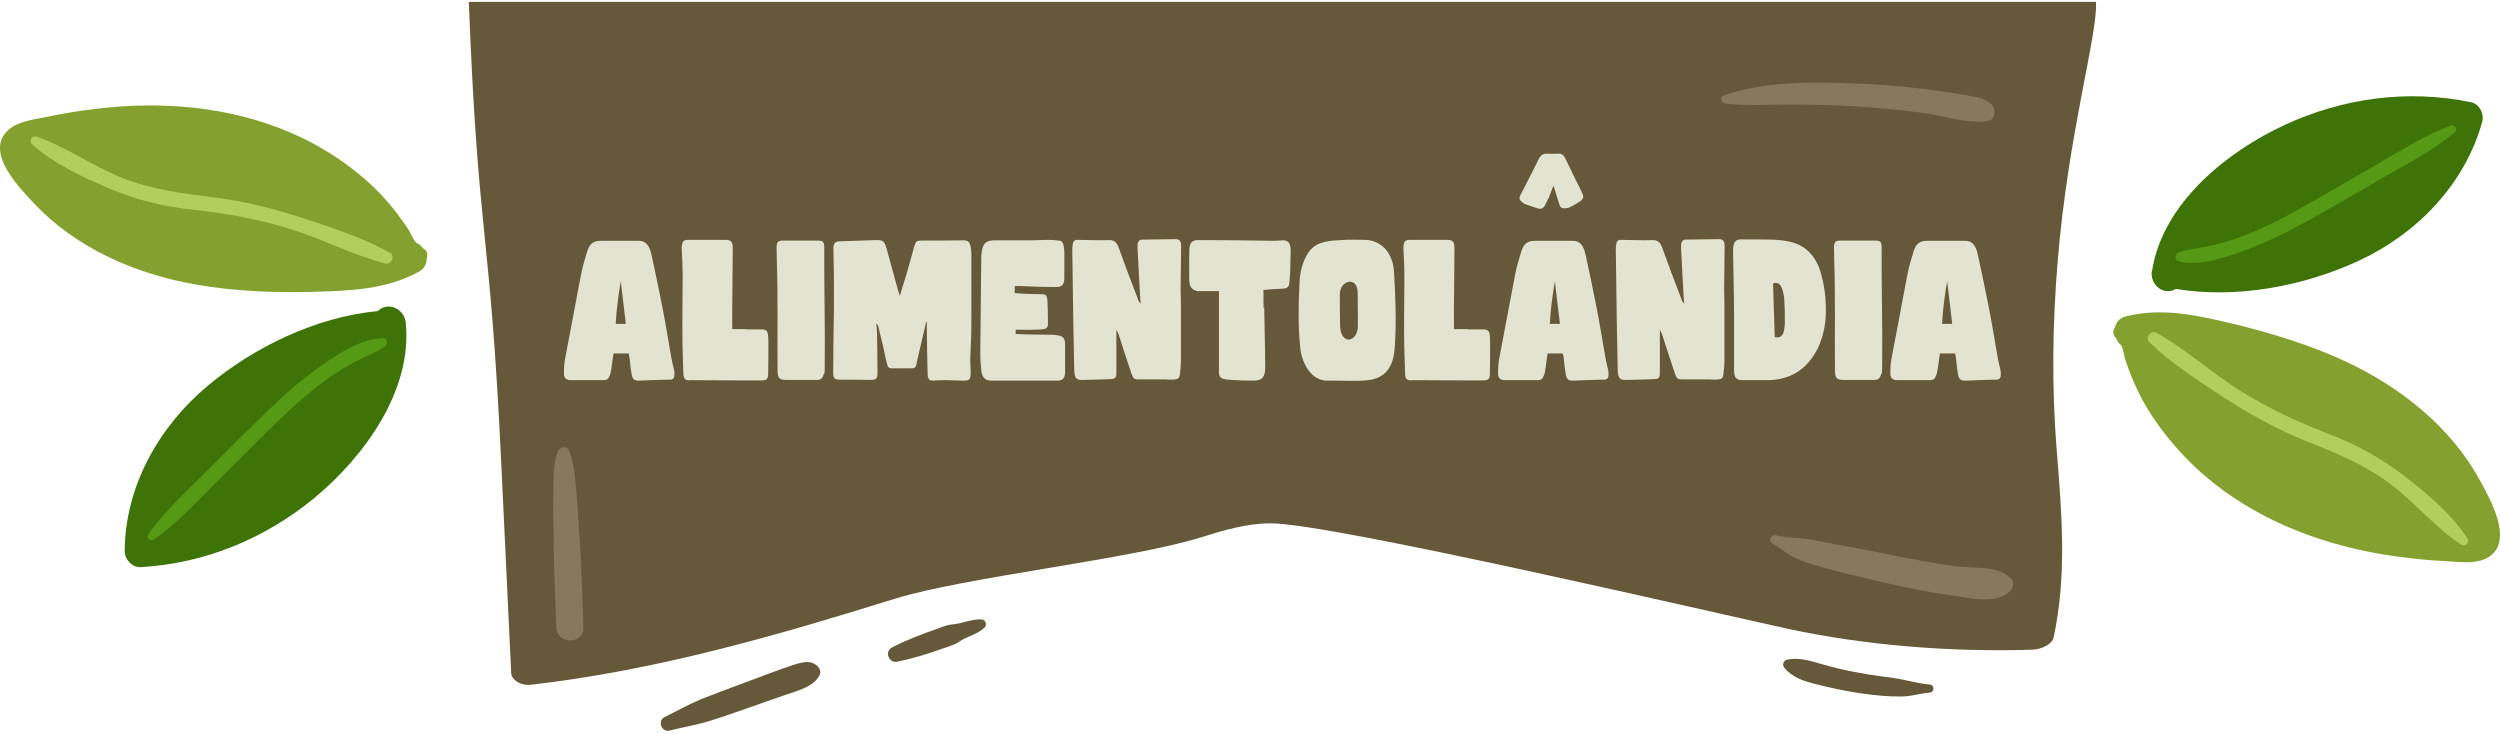
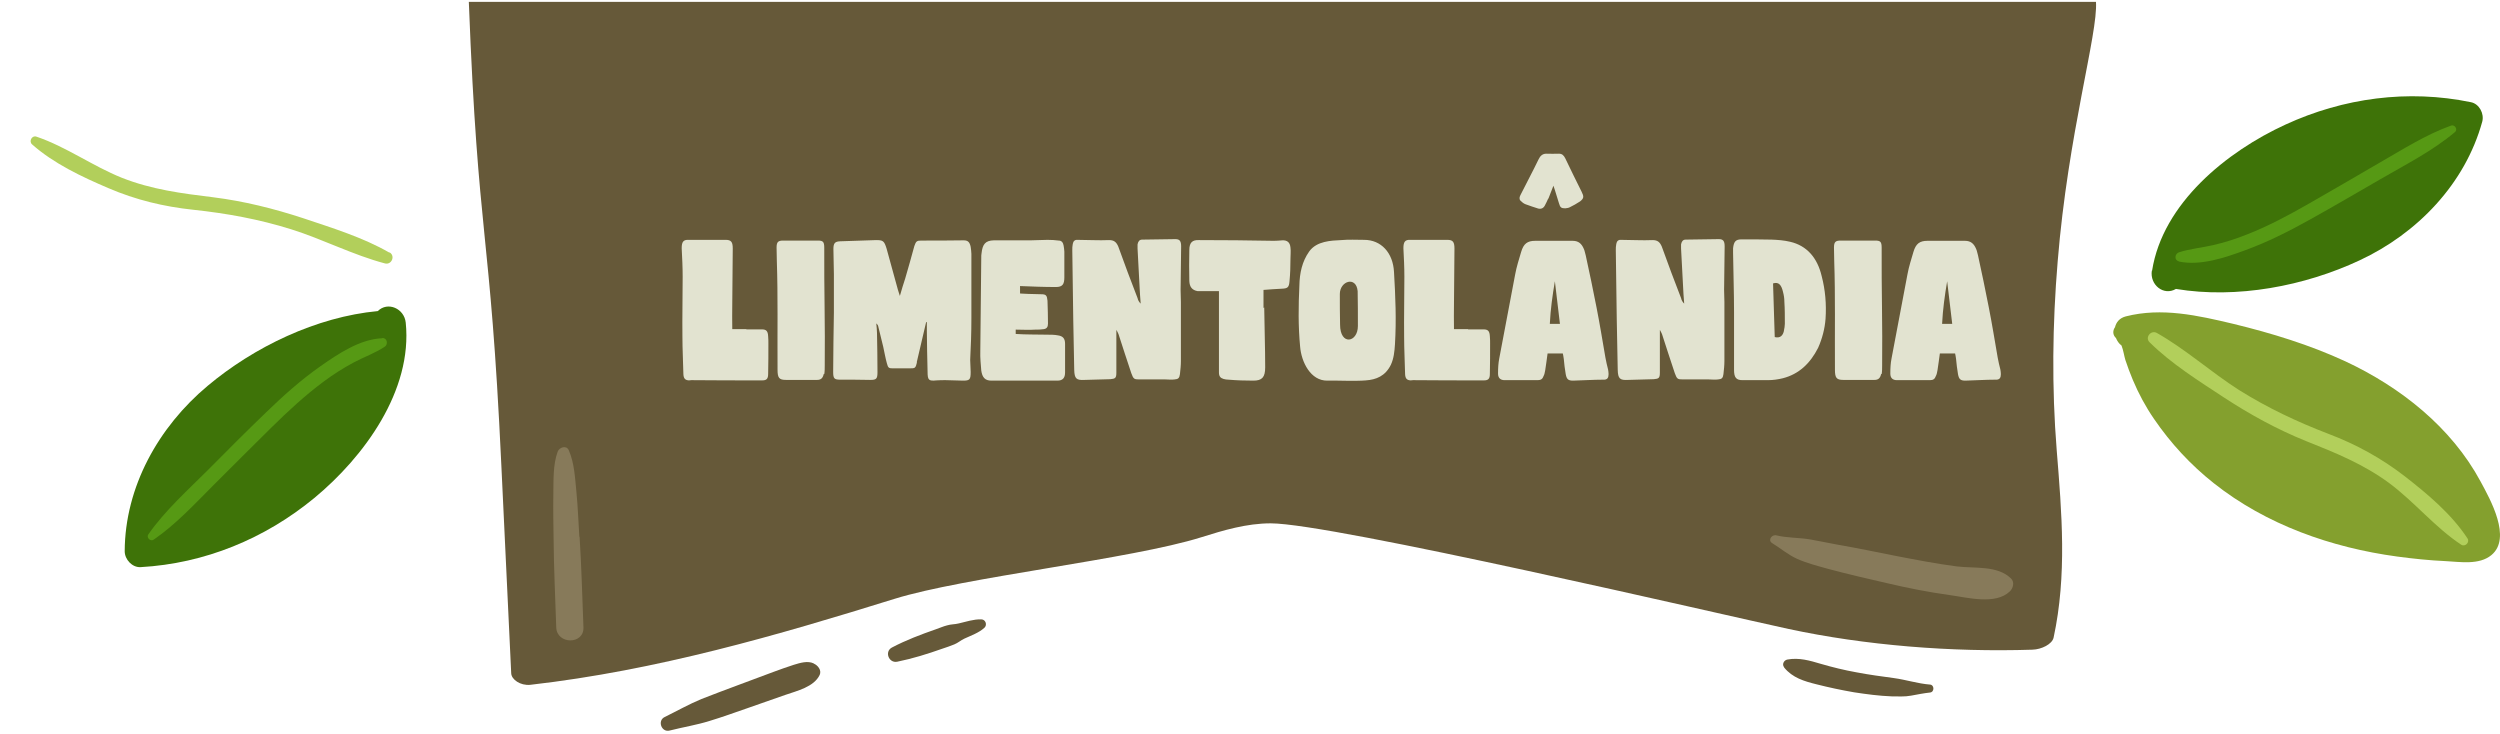
<svg xmlns="http://www.w3.org/2000/svg" width="395" height="116" viewBox="0 0 395 116" fill="none">
  <path d="M74.074 0.292C75.558 38.657 77.422 35.159 79.211 73.487C79.743 84.437 80.238 95.388 80.771 106.377C80.809 107.365 82.216 108.354 83.776 108.202C103.79 105.92 122.852 100.369 141.305 94.627C152.263 91.205 178.744 88.354 189.778 84.894C193.279 83.791 196.969 82.688 200.774 82.688C210.4 82.688 272.038 97.099 282.615 99.38C294.676 101.966 308.298 103.069 321.12 102.65C322.566 102.612 324.24 101.776 324.468 100.749C326.599 90.863 325.762 81.015 324.963 71.167C324.164 61.243 324.278 51.281 325.115 41.281C326.751 21.166 331.507 5.235 331.164 0.292L74.074 0.292Z" fill="#665939" />
-   <path d="M66.845 39.227C66.541 38.847 66.16 38.505 65.704 38.315C65.209 37.668 64.867 36.794 64.524 36.261C63.915 35.311 63.23 34.398 62.546 33.486C61.1 31.622 59.54 29.949 57.752 28.39C54.251 25.349 50.294 22.839 46.033 21.014C36.331 16.793 25.449 15.919 15.024 17.212C12.475 17.516 9.925 17.934 7.414 18.466C5.169 18.923 2.125 19.189 0.68 21.242C-1.794 24.702 3.115 29.721 5.321 32.079C11.98 39.189 21.34 43.258 30.814 44.931C36.977 46.033 43.217 46.261 49.457 46.109C55.202 45.957 61.062 45.767 66.198 42.915C67.111 42.421 67.416 41.623 67.416 40.824C67.644 40.216 67.492 39.569 66.845 39.227Z" fill="#84A02E" />
  <path d="M64.106 50.976C63.877 48.733 61.252 47.592 59.692 49.151C49.99 50.064 40.135 54.817 32.792 60.977C25.068 67.441 19.742 76.908 19.704 87.099C19.704 88.391 20.883 89.684 22.215 89.608C32.336 89.038 41.847 85.121 49.647 78.695C57.523 72.193 65.209 61.699 64.106 50.976Z" fill="#3E7308" />
  <path d="M61.518 39.912C57.371 37.516 52.425 35.995 47.897 34.474C43.255 32.954 38.537 31.775 33.667 31.166C28.683 30.558 23.965 29.95 19.247 28.087C14.605 26.223 10.458 23.182 5.74 21.585C5.055 21.356 4.522 22.307 5.055 22.801C8.479 25.843 12.931 27.934 17.116 29.722C21.454 31.585 25.867 32.649 30.547 33.144C35.836 33.714 40.896 34.627 45.995 36.224C50.979 37.782 55.773 40.292 60.833 41.623C61.861 41.889 62.508 40.444 61.556 39.874L61.518 39.912Z" fill="#B2CF5B" />
  <path d="M60.339 53.448C56.838 53.6 53.414 55.919 50.636 57.859C47.555 60.026 44.739 62.536 42.038 65.159C38.956 68.125 35.912 71.167 32.906 74.209C29.634 77.479 26.096 80.635 23.432 84.437C23.09 84.931 23.775 85.616 24.269 85.273C27.808 82.84 30.737 79.646 33.781 76.604C36.787 73.6 39.793 70.597 42.837 67.593C45.462 65.007 48.163 62.498 51.131 60.292C52.615 59.19 54.213 58.163 55.849 57.288C57.485 56.414 59.235 55.805 60.795 54.779C61.366 54.399 61.176 53.372 60.415 53.41L60.339 53.448Z" fill="#569914" />
  <path d="M334.322 53.41C334.513 53.866 334.779 54.285 335.197 54.589C335.502 55.349 335.616 56.262 335.806 56.87C336.149 57.935 336.567 58.999 336.986 60.026C337.899 62.193 339.002 64.247 340.334 66.186C342.959 70.026 346.117 73.448 349.77 76.338C358.064 82.916 368.375 86.528 378.762 87.935C381.312 88.278 383.861 88.544 386.41 88.658C388.693 88.772 391.699 89.304 393.639 87.707C396.911 85.007 393.449 78.886 391.927 76.072C387.323 67.517 379.295 61.167 370.582 57.098C364.913 54.475 358.939 52.65 352.852 51.167C347.259 49.836 341.551 48.543 335.882 49.988C334.855 50.254 334.36 50.938 334.17 51.699C333.79 52.231 333.79 52.916 334.322 53.41Z" fill="#84A02E" />
  <path d="M339.991 42.764C339.649 45.007 341.856 46.794 343.796 45.653C353.422 47.25 364.152 45.197 372.827 41.129C381.958 36.87 389.492 29.037 392.193 19.227C392.536 17.972 391.737 16.413 390.405 16.147C380.475 14.094 370.278 15.463 361.108 19.683C351.824 23.942 341.704 32.117 340.03 42.764H339.991Z" fill="#3E7308" />
  <path d="M339.649 54.094C343.073 57.478 347.449 60.216 351.444 62.84C355.515 65.501 359.815 67.859 364.342 69.684C369.022 71.547 373.436 73.334 377.507 76.338C381.54 79.342 384.736 83.334 388.883 86.072C389.492 86.452 390.253 85.692 389.872 85.083C387.361 81.243 383.595 78.087 379.98 75.273C376.251 72.384 372.294 70.216 367.881 68.543C362.934 66.642 358.255 64.437 353.765 61.623C349.351 58.809 345.356 55.197 340.791 52.611C339.839 52.079 338.85 53.334 339.649 54.094Z" fill="#B2CF5B" />
  <path d="M344.253 41.319C347.677 42.041 351.558 40.71 354.754 39.532C358.293 38.239 361.679 36.528 364.951 34.703C368.718 32.611 372.408 30.444 376.099 28.315C380.094 25.995 384.317 23.866 387.894 20.862C388.351 20.482 387.894 19.645 387.285 19.836C383.252 21.28 379.599 23.638 375.871 25.767C372.18 27.896 368.527 30.064 364.837 32.155C361.641 33.98 358.407 35.729 354.982 37.06C353.27 37.745 351.482 38.315 349.656 38.733C347.867 39.151 346.003 39.303 344.253 39.874C343.606 40.102 343.492 41.129 344.253 41.281V41.319Z" fill="#569914" />
  <path d="M91.538 84.817C91.386 82.498 91.31 80.14 91.082 77.821C90.853 75.577 90.777 73.22 89.864 71.129C89.484 70.292 88.38 70.672 88.114 71.357C87.353 73.448 87.467 75.882 87.429 78.087C87.391 80.406 87.429 82.764 87.467 85.083C87.505 89.76 87.734 94.437 87.886 99.114C87.962 101.852 92.299 101.89 92.185 99.114C91.995 94.361 91.881 89.57 91.576 84.817H91.538Z" fill="#877A5A" />
  <path d="M317.733 91.395C315.603 89.304 311.988 89.837 309.173 89.494C305.977 89.076 302.819 88.468 299.661 87.859C296.579 87.251 293.497 86.605 290.415 86.072C288.969 85.806 287.523 85.502 286.039 85.236C284.289 84.931 282.387 85.007 280.675 84.589C279.952 84.399 279.267 85.35 279.99 85.806C281.36 86.642 282.463 87.631 283.985 88.316C285.545 89 287.181 89.418 288.817 89.874C291.937 90.711 295.057 91.433 298.215 92.156C301.449 92.916 304.721 93.563 308.031 94.019C310.809 94.399 315.298 95.616 317.543 93.449C318.076 92.954 318.342 91.966 317.733 91.395Z" fill="#877A5A" />
-   <path d="M314.423 16.223C312.939 15.273 311.189 15.159 309.477 14.854C307.765 14.55 306.015 14.322 304.264 14.094C300.726 13.638 297.188 13.333 293.611 13.219C286.724 12.953 279.039 12.763 272.456 15.044C271.695 15.311 271.886 16.299 272.647 16.375C276.071 16.756 279.457 16.489 282.92 16.527C286.496 16.527 290.073 16.603 293.611 16.831C297.073 17.06 300.574 17.402 303.998 17.858C307.194 18.314 310.847 19.607 314.043 19.113C315.451 18.885 315.451 16.946 314.423 16.299V16.223Z" fill="#877A5A" />
  <path d="M128.559 104.817C127.608 104.361 126.39 104.741 125.401 105.045C124.336 105.388 123.27 105.768 122.243 106.148C120.341 106.87 118.438 107.555 116.536 108.277C114.633 109 112.731 109.684 110.829 110.445C108.812 111.281 106.948 112.346 105.007 113.296C103.828 113.867 104.513 115.768 105.806 115.426C107.899 114.893 110.068 114.551 112.122 113.905C114.139 113.296 116.117 112.574 118.096 111.89C120.074 111.205 122.091 110.483 124.069 109.798C125.934 109.152 128.597 108.543 129.51 106.642C129.853 105.882 129.206 105.121 128.597 104.855L128.559 104.817Z" fill="#665939" />
  <path d="M155.04 97.859C153.823 97.821 152.643 98.239 151.464 98.505C150.855 98.658 150.246 98.62 149.637 98.81C149.029 98.962 148.458 99.228 147.887 99.418C145.49 100.255 143.169 101.129 140.924 102.308C139.707 102.954 140.43 104.817 141.761 104.551C144.197 104.057 146.517 103.334 148.876 102.498C149.523 102.27 150.17 102.08 150.779 101.814C151.35 101.585 151.806 101.167 152.377 100.901C153.442 100.407 154.66 99.988 155.535 99.19C156.029 98.734 155.725 97.859 155.04 97.859Z" fill="#665939" />
  <path d="M281.892 105.464C283.224 107.099 285.05 107.632 287.029 108.126C288.969 108.62 290.948 109.038 292.926 109.381C294.905 109.685 296.883 109.951 298.9 110.027C299.927 110.027 300.954 110.103 301.943 109.913C302.971 109.723 303.922 109.533 304.949 109.419C305.672 109.343 305.634 108.202 304.949 108.164C303.009 108.012 301.182 107.403 299.242 107.137C297.264 106.871 295.285 106.605 293.307 106.225C291.404 105.883 289.54 105.426 287.713 104.894C285.925 104.362 284.251 103.867 282.387 104.21C281.854 104.324 281.512 104.97 281.892 105.426V105.464Z" fill="#665939" />
  <path d="M244.605 31.394C244.453 31.736 244.301 32.079 244.149 32.345C243.92 32.877 243.54 33.067 243.045 32.953C242.36 32.725 241.714 32.535 241.029 32.269C240.724 32.155 240.458 31.927 240.23 31.698C240.001 31.432 240.078 31.128 240.23 30.824C241.181 28.923 242.17 27.098 243.083 25.197C243.35 24.626 243.73 24.284 244.301 24.284C244.986 24.322 245.633 24.284 246.317 24.284C246.812 24.284 247.078 24.55 247.307 25.006C248.144 26.794 249.019 28.505 249.894 30.292C250.274 31.052 250.274 31.318 249.666 31.813C249.133 32.155 248.562 32.497 247.992 32.763C247.763 32.877 247.535 32.877 247.307 32.915C246.698 32.915 246.508 32.801 246.317 32.117C246.089 31.432 245.899 30.71 245.671 30.026C245.595 29.835 245.556 29.645 245.442 29.341C245.138 30.14 244.872 30.786 244.643 31.394H244.605Z" fill="#E2E3D0" />
-   <path d="M96.941 55.767C96.789 56.756 96.713 57.593 96.56 58.467C96.484 58.847 96.446 59.151 96.294 59.418C96.142 59.874 95.876 60.064 95.381 60.064C93.631 60.064 91.88 60.064 90.13 60.064C89.484 60.064 89.103 59.722 89.103 59.038C89.103 58.201 89.141 57.403 89.293 56.642C90.13 52.155 90.967 47.745 91.804 43.372C92.033 42.117 92.413 40.976 92.756 39.798C93.136 38.505 93.745 38.049 94.962 38.049C96.979 38.049 98.957 38.049 100.898 38.049C101.811 38.049 102.306 38.505 102.648 39.303C102.8 39.608 102.838 39.988 102.952 40.33C103.561 43.106 104.132 45.843 104.665 48.581C105.197 51.281 105.616 53.904 106.072 56.528C106.187 57.174 106.339 57.783 106.491 58.391C106.529 58.619 106.567 58.885 106.567 59.114C106.567 59.684 106.377 59.95 105.92 59.988H105.692C104.132 59.988 102.572 60.102 100.974 60.14C100.213 60.14 99.947 59.95 99.794 59.114C99.642 58.277 99.566 57.478 99.49 56.718C99.414 56.338 99.414 56.072 99.338 55.843H96.903L96.941 55.767ZM97.283 51.167H98.881C98.615 48.847 98.349 46.642 98.082 44.437C97.702 46.68 97.397 48.885 97.283 51.167Z" fill="#E2E3D0" />
  <path d="M117.943 52.041H120.378C121.101 52.041 121.33 52.345 121.368 53.144C121.406 53.524 121.406 53.942 121.406 54.246C121.406 55.843 121.406 57.44 121.368 59.075C121.368 59.874 121.101 60.102 120.417 60.102C116.688 60.102 112.959 60.102 109.23 60.064C109.078 60.064 108.964 60.102 108.85 60.102C108.241 60.064 108.013 59.798 107.975 59.113C107.937 57.174 107.823 55.197 107.823 53.258C107.785 50.064 107.861 46.908 107.861 43.714C107.861 42.231 107.785 40.71 107.708 39.227C107.708 38.201 107.975 37.858 108.812 37.896C110.714 37.896 112.693 37.896 114.633 37.896C115.508 37.896 115.775 38.201 115.775 39.265C115.775 42.193 115.699 45.121 115.699 47.973C115.661 49.303 115.699 50.672 115.699 52.003H117.905L117.943 52.041Z" fill="#E2E3D0" />
  <path d="M130.157 59.076C130.005 59.76 129.7 60.026 129.092 60.026H124.183C123.118 60.026 122.852 59.722 122.852 58.429C122.814 52.46 122.928 46.832 122.738 41.167C122.738 40.482 122.699 39.798 122.699 39.113C122.699 38.201 122.966 38.011 123.765 38.011C125.667 38.011 127.341 38.011 129.206 38.011C130.043 38.011 130.233 38.201 130.233 39.151C130.195 45.501 130.385 51.623 130.309 57.745C130.309 58.201 130.309 58.695 130.233 59.114L130.157 59.076Z" fill="#E2E3D0" />
  <path d="M144.882 57.25C144.653 58.163 144.615 58.201 143.74 58.201C142.865 58.201 141.99 58.201 141.077 58.201C140.43 58.201 140.316 58.125 140.126 57.403C139.897 56.566 139.745 55.691 139.555 54.817C139.289 53.714 139.022 52.612 138.756 51.547C138.718 51.357 138.604 51.243 138.451 51.091C138.49 51.585 138.566 52.117 138.566 52.612C138.604 54.665 138.642 56.718 138.642 58.809C138.642 59.874 138.451 60.026 137.5 60.026C135.94 59.988 134.342 59.988 132.782 59.988C131.831 59.988 131.641 59.836 131.641 58.771C131.641 55.615 131.717 52.535 131.755 49.38C131.755 47.326 131.755 45.349 131.755 43.334C131.755 42.003 131.679 40.672 131.679 39.341C131.679 38.391 131.945 38.163 132.744 38.125C134.647 38.049 136.511 38.011 138.413 37.935C139.517 37.935 139.707 38.049 140.088 39.303C140.696 41.471 141.267 43.638 141.876 45.805C141.952 46.11 142.066 46.338 142.18 46.756C142.485 45.729 142.713 44.893 143.017 44.018C143.512 42.307 144.006 40.596 144.463 38.885C144.729 38.125 144.844 38.011 145.566 38.011C147.811 38.011 150.056 38.011 152.263 37.973C152.91 37.973 153.214 38.239 153.366 38.999C153.442 39.341 153.442 39.722 153.48 40.102C153.48 43.524 153.48 46.908 153.48 50.33C153.48 52.535 153.404 54.665 153.29 56.87C153.29 57.479 153.366 58.125 153.366 58.771C153.366 59.988 153.214 60.14 152.149 60.14C151.236 60.14 150.284 60.064 149.409 60.064C148.915 60.064 148.458 60.064 147.963 60.102C146.746 60.216 146.556 60.102 146.556 58.695C146.48 56.528 146.48 54.361 146.442 52.231C146.442 51.737 146.442 51.319 146.442 50.901C146.403 50.901 146.365 50.901 146.327 50.901C145.833 52.992 145.338 55.121 144.844 57.25H144.882Z" fill="#E2E3D0" />
-   <path d="M160.367 46.3C161.775 46.452 163.145 46.452 164.514 46.49C165.275 46.49 165.427 46.68 165.504 47.517C165.542 48.733 165.58 49.874 165.58 51.129C165.58 51.661 165.389 51.927 164.933 52.003C164.476 52.079 164.058 52.079 163.601 52.079C162.536 52.156 161.547 52.079 160.481 52.079V52.764C162.117 52.878 163.753 52.84 165.389 52.878C165.998 52.878 166.607 52.878 167.178 52.992C167.939 53.106 168.281 53.486 168.281 54.323C168.281 55.844 168.281 57.327 168.281 58.848C168.281 59.722 167.901 60.14 167.064 60.14H156.638C155.649 60.14 155.193 59.646 155.04 58.543C154.964 57.517 154.85 56.528 154.888 55.502C154.926 50.596 155.002 45.615 155.04 40.634C155.04 40.444 155.04 40.254 155.078 40.064C155.231 38.581 155.687 38.011 157.019 37.973C158.997 37.973 160.862 37.973 162.84 37.973C163.677 37.973 164.628 37.897 165.504 37.897C166.112 37.897 166.721 37.935 167.292 38.011C167.786 38.011 167.977 38.391 168.053 38.809C168.129 39.114 168.129 39.456 168.167 39.76V43.828C168.167 44.931 167.863 45.349 166.835 45.349C164.933 45.349 163.068 45.273 161.166 45.197H160.329V46.452L160.367 46.3Z" fill="#E2E3D0" />
+   <path d="M160.367 46.3C161.775 46.452 163.145 46.452 164.514 46.49C165.275 46.49 165.427 46.68 165.504 47.517C165.542 48.733 165.58 49.874 165.58 51.129C165.58 51.661 165.389 51.927 164.933 52.003C164.476 52.079 164.058 52.079 163.601 52.079C162.536 52.156 161.547 52.079 160.481 52.079V52.764C162.117 52.878 163.753 52.84 165.389 52.878C165.998 52.878 166.607 52.878 167.178 52.992C167.939 53.106 168.281 53.486 168.281 54.323C168.281 55.844 168.281 57.327 168.281 58.848C168.281 59.722 167.901 60.14 167.064 60.14H156.638C155.649 60.14 155.193 59.646 155.04 58.543C154.964 57.517 154.85 56.528 154.888 55.502C154.926 50.596 155.002 45.615 155.04 40.634C155.04 40.444 155.04 40.254 155.078 40.064C155.231 38.581 155.687 38.011 157.019 37.973C158.997 37.973 160.862 37.973 162.84 37.973C163.677 37.973 164.628 37.897 165.504 37.897C166.112 37.897 166.721 37.935 167.292 38.011C167.786 38.011 167.977 38.391 168.053 38.809C168.129 39.114 168.129 39.456 168.167 39.76V43.828C168.167 44.931 167.863 45.349 166.835 45.349C164.933 45.349 163.068 45.273 161.166 45.197V46.452L160.367 46.3Z" fill="#E2E3D0" />
  <path d="M176.385 58.885C176.385 59.76 176.195 59.836 175.434 59.912C174.102 59.95 172.771 59.988 171.363 60.026C170.069 60.102 169.765 59.836 169.727 58.429C169.689 55.73 169.613 53.106 169.575 50.52C169.498 46.832 169.498 43.22 169.422 39.532C169.422 39.227 169.422 38.885 169.498 38.543C169.575 38.087 169.841 37.858 170.259 37.897C171.934 37.897 173.57 38.011 175.244 37.935C176.005 37.935 176.385 38.239 176.69 38.961C177.679 41.737 178.706 44.437 179.733 47.098C179.809 47.44 179.962 47.707 180.228 47.973C180.152 46.984 180.076 46.033 180.038 45.007C179.924 43.144 179.848 41.205 179.733 39.265C179.733 39.037 179.733 38.847 179.733 38.619C179.809 38.201 180 37.858 180.456 37.858C182.206 37.858 183.957 37.782 185.707 37.782C186.392 37.782 186.62 38.087 186.62 38.923C186.62 40.976 186.544 42.992 186.544 45.045C186.506 45.958 186.582 46.832 186.582 47.707C186.582 50.825 186.582 53.904 186.582 57.06C186.582 57.745 186.506 58.429 186.43 59.114C186.354 59.722 186.163 59.912 185.593 59.95C185.098 60.026 184.604 59.95 184.147 59.95H180.038C179.163 59.95 179.087 59.874 178.744 58.962C178.059 56.87 177.374 54.855 176.728 52.802C176.651 52.612 176.537 52.383 176.385 52.117C176.385 54.361 176.385 56.604 176.385 58.771V58.885Z" fill="#E2E3D0" />
  <path d="M199.747 48.581C199.785 51.775 199.899 54.893 199.899 58.049C199.899 59.608 199.404 60.14 198.035 60.14C196.665 60.14 195.447 60.102 194.116 59.988C193.849 59.988 193.583 59.95 193.317 59.874C192.822 59.722 192.594 59.456 192.594 58.848C192.594 58.391 192.594 57.859 192.594 57.365V45.996H191.11C190.501 45.996 189.892 45.996 189.207 45.996C188.37 45.844 187.952 45.349 187.914 44.399C187.876 42.802 187.876 41.129 187.914 39.494C187.914 38.315 188.408 37.897 189.398 37.935C193.355 37.935 197.312 37.973 201.269 38.049C201.687 38.049 202.144 38.011 202.6 37.973C203.361 37.935 203.818 38.277 203.894 39.114C203.97 39.646 203.894 40.33 203.894 40.901C203.894 42.117 203.856 43.258 203.742 44.437C203.666 45.425 203.437 45.577 202.524 45.615C201.611 45.654 200.66 45.73 199.633 45.806V48.657L199.747 48.581Z" fill="#E2E3D0" />
  <path d="M215.841 60.102C213.824 60.254 211.77 60.102 209.715 60.14C207.09 60.178 205.606 57.212 205.416 54.741C205.111 51.547 205.149 48.315 205.302 45.121C205.34 43.182 205.72 41.319 206.862 39.721C208.041 38.087 210.286 38.011 211.922 37.934C213.14 37.82 214.319 37.896 215.537 37.896C218.2 37.896 220.102 39.912 220.254 42.992C220.483 46.908 220.635 50.482 220.407 54.361C220.331 55.577 220.216 56.642 219.76 57.63C218.885 59.418 217.439 59.988 215.803 60.102H215.841ZM211.694 46.452C211.694 48.049 211.694 49.646 211.732 51.281C211.732 54.665 214.547 54.132 214.547 51.509C214.547 49.76 214.547 47.745 214.509 45.995C214.281 43.562 211.694 44.398 211.694 46.452Z" fill="#E2E3D0" />
  <path d="M231.973 52.041H234.408C235.131 52.041 235.36 52.345 235.398 53.144C235.436 53.524 235.436 53.942 235.436 54.246C235.436 55.843 235.436 57.44 235.398 59.075C235.398 59.874 235.131 60.102 234.447 60.102C230.718 60.102 226.989 60.102 223.26 60.064C223.108 60.064 222.994 60.102 222.88 60.102C222.271 60.064 222.043 59.798 222.005 59.113C221.967 57.174 221.853 55.197 221.853 53.258C221.815 50.064 221.891 46.908 221.891 43.714C221.891 42.231 221.815 40.71 221.739 39.227C221.739 38.201 222.005 37.858 222.842 37.896C224.744 37.896 226.723 37.896 228.663 37.896C229.538 37.896 229.805 38.201 229.805 39.265C229.805 42.193 229.729 45.121 229.729 47.973C229.691 49.303 229.729 50.672 229.729 52.003H231.935L231.973 52.041Z" fill="#E2E3D0" />
  <path d="M244.529 55.767C244.377 56.756 244.301 57.593 244.149 58.467C244.072 58.847 244.034 59.151 243.882 59.418C243.73 59.874 243.464 60.064 242.969 60.064C241.219 60.064 239.469 60.064 237.718 60.064C237.072 60.064 236.691 59.722 236.691 59.038C236.691 58.201 236.729 57.403 236.881 56.642C237.718 52.155 238.556 47.745 239.393 43.372C239.621 42.117 240.001 40.976 240.344 39.798C240.724 38.505 241.333 38.049 242.551 38.049C244.567 38.049 246.546 38.049 248.486 38.049C249.399 38.049 249.894 38.505 250.236 39.303C250.388 39.608 250.426 39.988 250.541 40.33C251.149 43.106 251.72 45.843 252.253 48.581C252.785 51.281 253.204 53.904 253.661 56.528C253.775 57.174 253.927 57.783 254.079 58.391C254.117 58.619 254.155 58.885 254.155 59.114C254.155 59.684 253.965 59.95 253.508 59.988H253.28C251.72 59.988 250.16 60.102 248.562 60.14C247.801 60.14 247.535 59.95 247.383 59.114C247.23 58.277 247.154 57.478 247.078 56.718C247.002 56.338 247.002 56.072 246.926 55.843H244.491L244.529 55.767ZM244.871 51.167H246.469C246.203 48.847 245.937 46.642 245.67 44.437C245.29 46.68 244.986 48.885 244.871 51.167Z" fill="#E2E3D0" />
  <path d="M262.259 58.885C262.259 59.76 262.069 59.836 261.308 59.912C259.977 59.95 258.645 59.988 257.237 60.026C255.943 60.102 255.639 59.836 255.601 58.429C255.563 55.73 255.487 53.106 255.449 50.52C255.373 46.832 255.373 43.22 255.297 39.532C255.297 39.227 255.297 38.885 255.373 38.543C255.449 38.087 255.715 37.858 256.134 37.897C257.808 37.897 259.444 38.011 261.118 37.935C261.879 37.935 262.259 38.239 262.564 38.961C263.553 41.737 264.58 44.437 265.608 47.098C265.684 47.44 265.836 47.707 266.102 47.973C266.026 46.984 265.95 46.033 265.912 45.007C265.798 43.144 265.722 41.205 265.608 39.265C265.608 39.037 265.608 38.847 265.608 38.619C265.684 38.201 265.874 37.858 266.331 37.858C268.081 37.858 269.831 37.782 271.581 37.782C272.266 37.782 272.494 38.087 272.494 38.923C272.494 40.976 272.418 42.992 272.418 45.045C272.38 45.958 272.456 46.832 272.456 47.707C272.456 50.825 272.456 53.904 272.456 57.06C272.456 57.745 272.38 58.429 272.304 59.114C272.228 59.722 272.038 59.912 271.467 59.95C270.972 60.026 270.478 59.95 270.021 59.95H265.912C265.037 59.95 264.961 59.874 264.618 58.962C263.934 56.87 263.249 54.855 262.602 52.802C262.526 52.612 262.412 52.383 262.259 52.117C262.259 54.361 262.259 56.604 262.259 58.771V58.885Z" fill="#E2E3D0" />
  <path d="M273.826 39.912V39.227C273.94 38.163 274.245 37.821 275.158 37.821C276.756 37.821 278.316 37.821 279.914 37.859C280.903 37.897 281.892 37.973 282.844 38.201C285.469 38.809 287.143 40.71 287.828 43.638C288.399 45.806 288.589 48.087 288.437 50.368C288.322 51.927 287.904 53.524 287.257 54.969C286.002 57.441 284.213 59.114 281.702 59.76C280.941 59.95 280.142 60.064 279.343 60.064C277.973 60.064 276.642 60.064 275.31 60.064C274.359 60.064 273.978 59.684 273.978 58.467C273.978 55.273 273.978 52.269 273.978 49.266C273.978 46.148 273.864 43.068 273.826 39.912ZM281.854 52.269C281.93 51.889 282.006 51.509 282.006 51.167C282.006 49.988 282.006 48.809 281.93 47.669C281.93 47.136 281.854 46.642 281.702 46.072C281.474 45.121 281.093 44.475 280.142 44.779C280.218 47.441 280.332 50.558 280.408 53.258C281.322 53.486 281.702 52.954 281.854 52.307V52.269Z" fill="#E2E3D0" />
  <path d="M297.226 59.076C297.074 59.76 296.769 60.026 296.16 60.026H291.252C290.187 60.026 289.921 59.722 289.921 58.429C289.882 52.46 289.997 46.832 289.806 41.167C289.806 40.482 289.768 39.798 289.768 39.113C289.768 38.201 290.035 38.011 290.834 38.011C292.736 38.011 294.41 38.011 296.275 38.011C297.112 38.011 297.302 38.201 297.302 39.151C297.264 45.501 297.454 51.623 297.378 57.745C297.378 58.201 297.378 58.695 297.302 59.114L297.226 59.076Z" fill="#E2E3D0" />
  <path d="M306.509 55.767C306.357 56.756 306.281 57.593 306.129 58.467C306.053 58.847 306.015 59.151 305.862 59.418C305.71 59.874 305.444 60.064 304.949 60.064C303.199 60.064 301.449 60.064 299.699 60.064C299.052 60.064 298.671 59.722 298.671 59.038C298.671 58.201 298.709 57.403 298.862 56.642C299.699 52.155 300.536 47.745 301.373 43.372C301.601 42.117 301.982 40.976 302.324 39.798C302.704 38.505 303.313 38.049 304.531 38.049C306.547 38.049 308.526 38.049 310.466 38.049C311.379 38.049 311.874 38.505 312.216 39.303C312.369 39.608 312.407 39.988 312.521 40.33C313.13 43.106 313.7 45.843 314.233 48.581C314.766 51.281 315.184 53.904 315.641 56.528C315.755 57.174 315.907 57.783 316.059 58.391C316.097 58.619 316.135 58.885 316.135 59.114C316.135 59.684 315.945 59.95 315.489 59.988H315.26C313.7 59.988 312.14 60.102 310.542 60.14C309.781 60.14 309.515 59.95 309.363 59.114C309.211 58.277 309.135 57.478 309.058 56.718C308.982 56.338 308.982 56.072 308.906 55.843H306.471L306.509 55.767ZM306.852 51.167H308.45C308.183 48.847 307.917 46.642 307.651 44.437C307.27 46.68 306.966 48.885 306.852 51.167Z" fill="#E2E3D0" />
</svg>